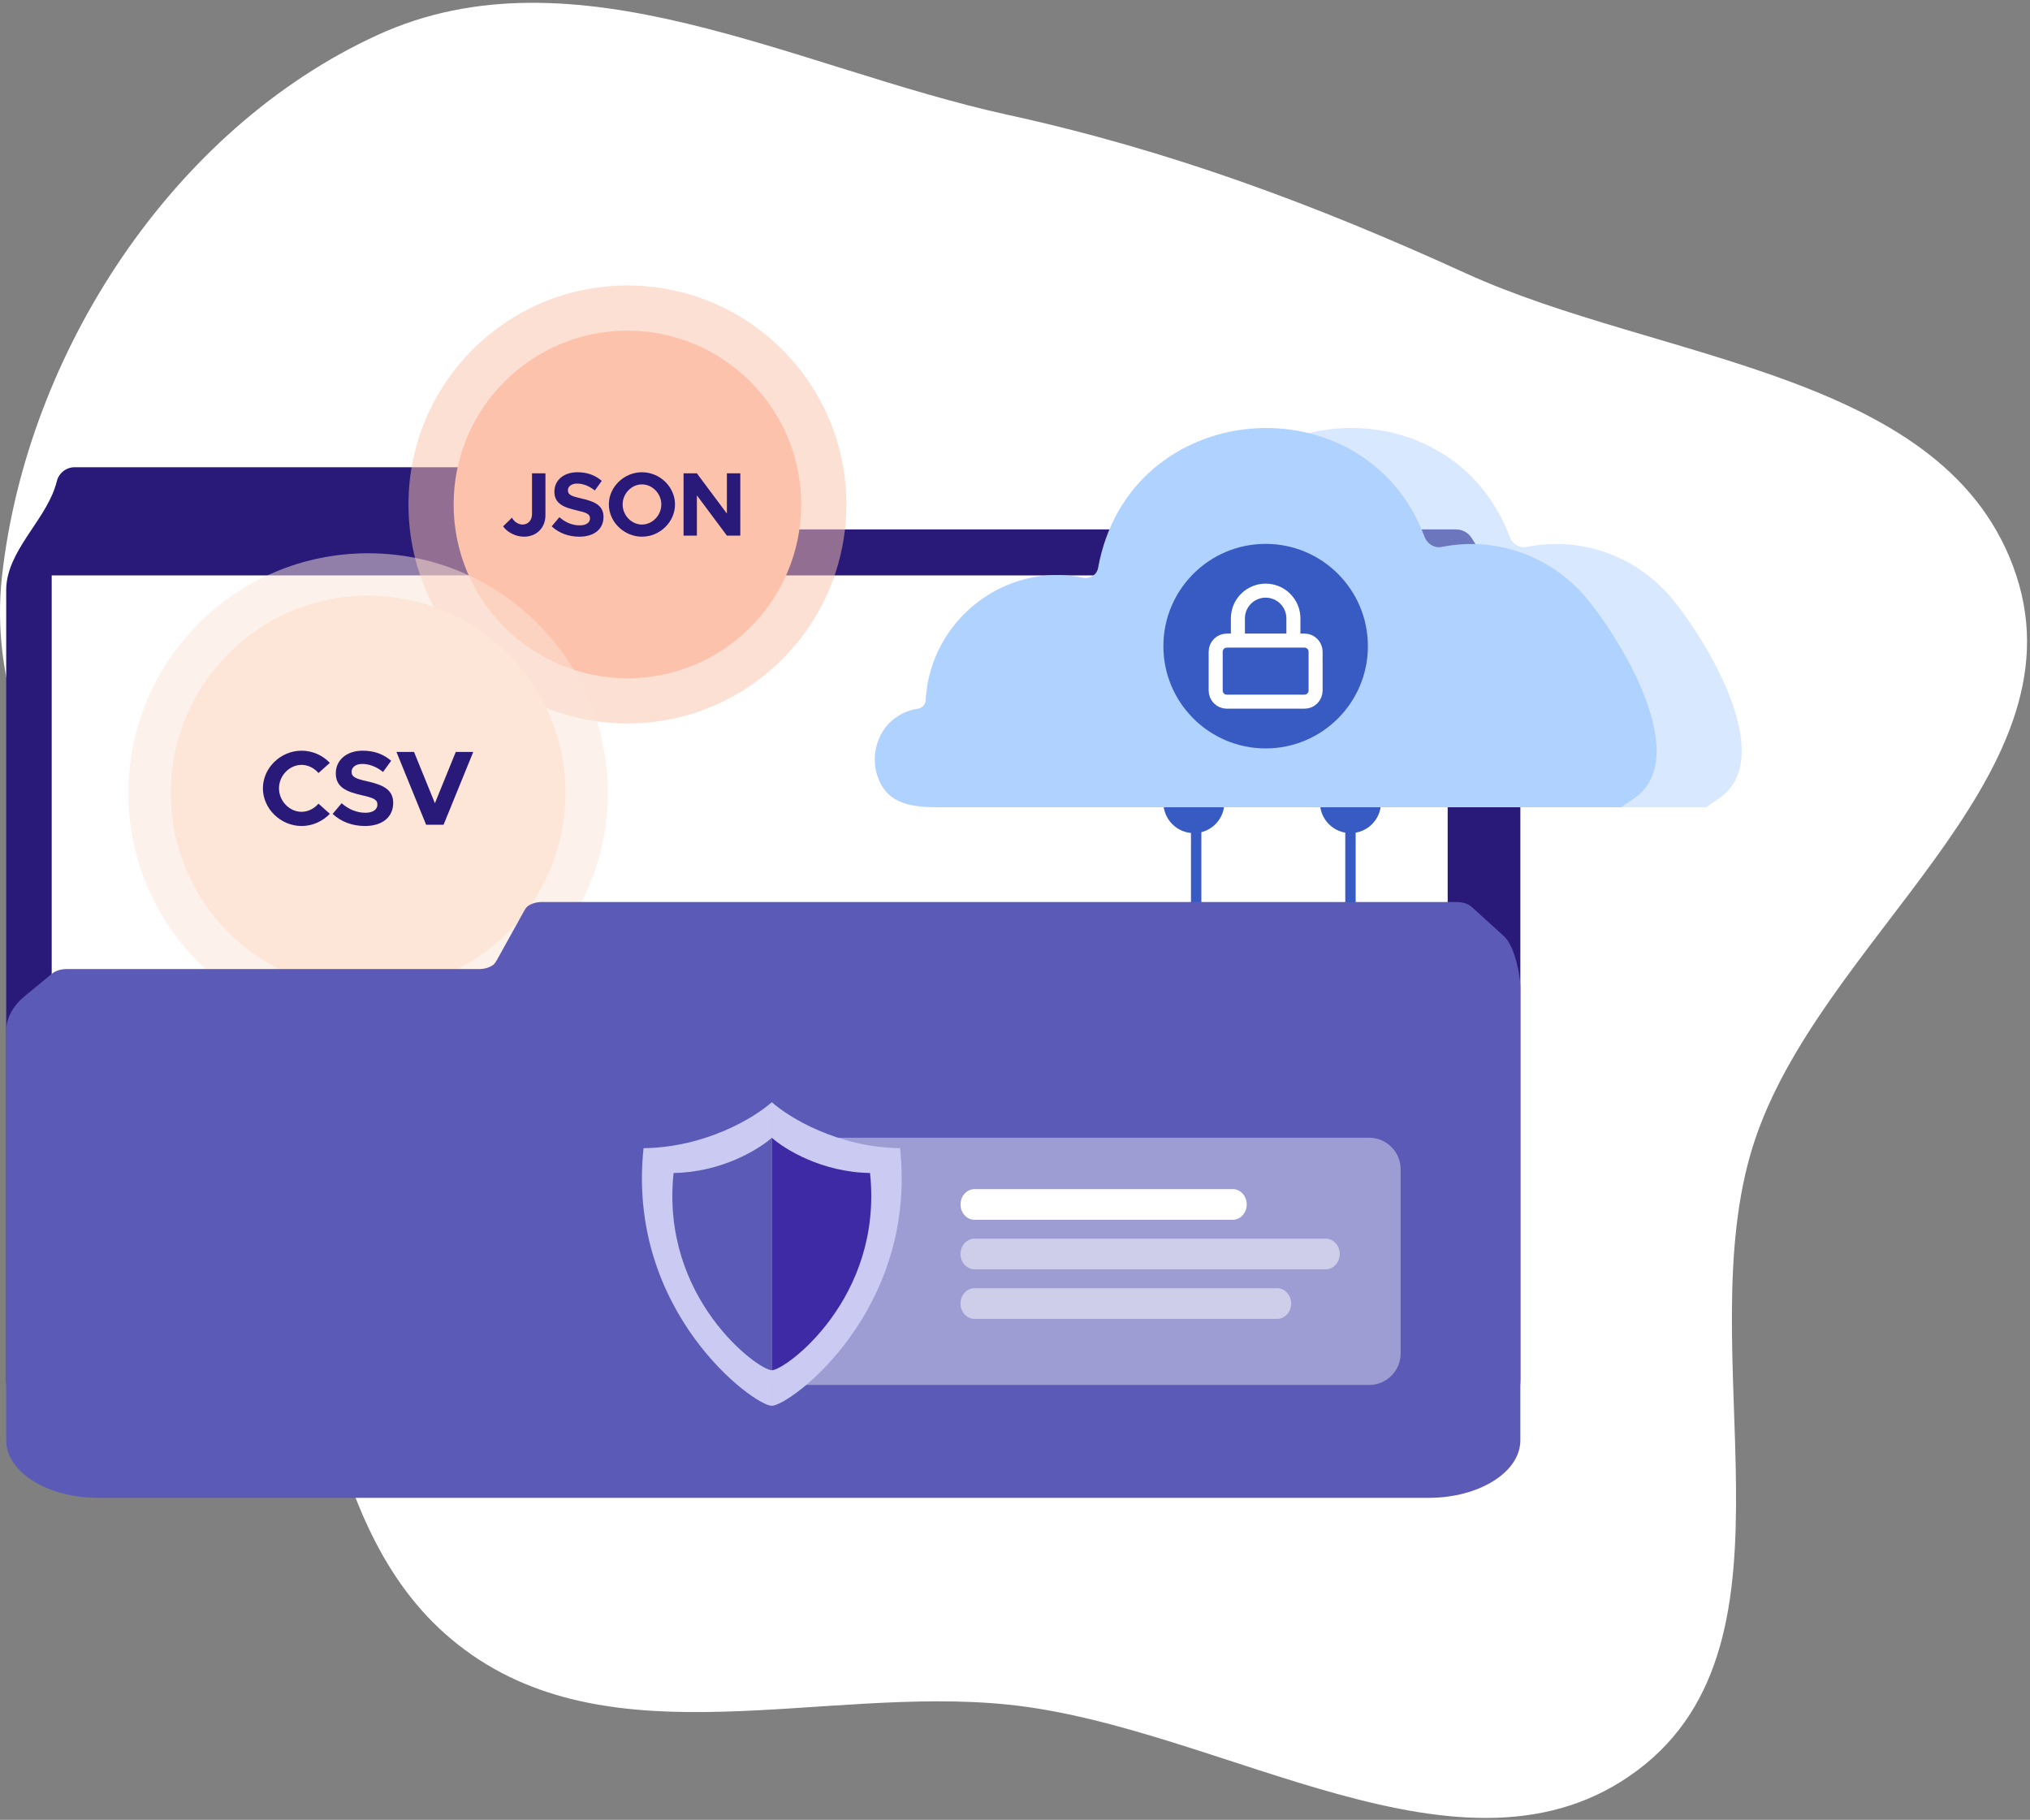
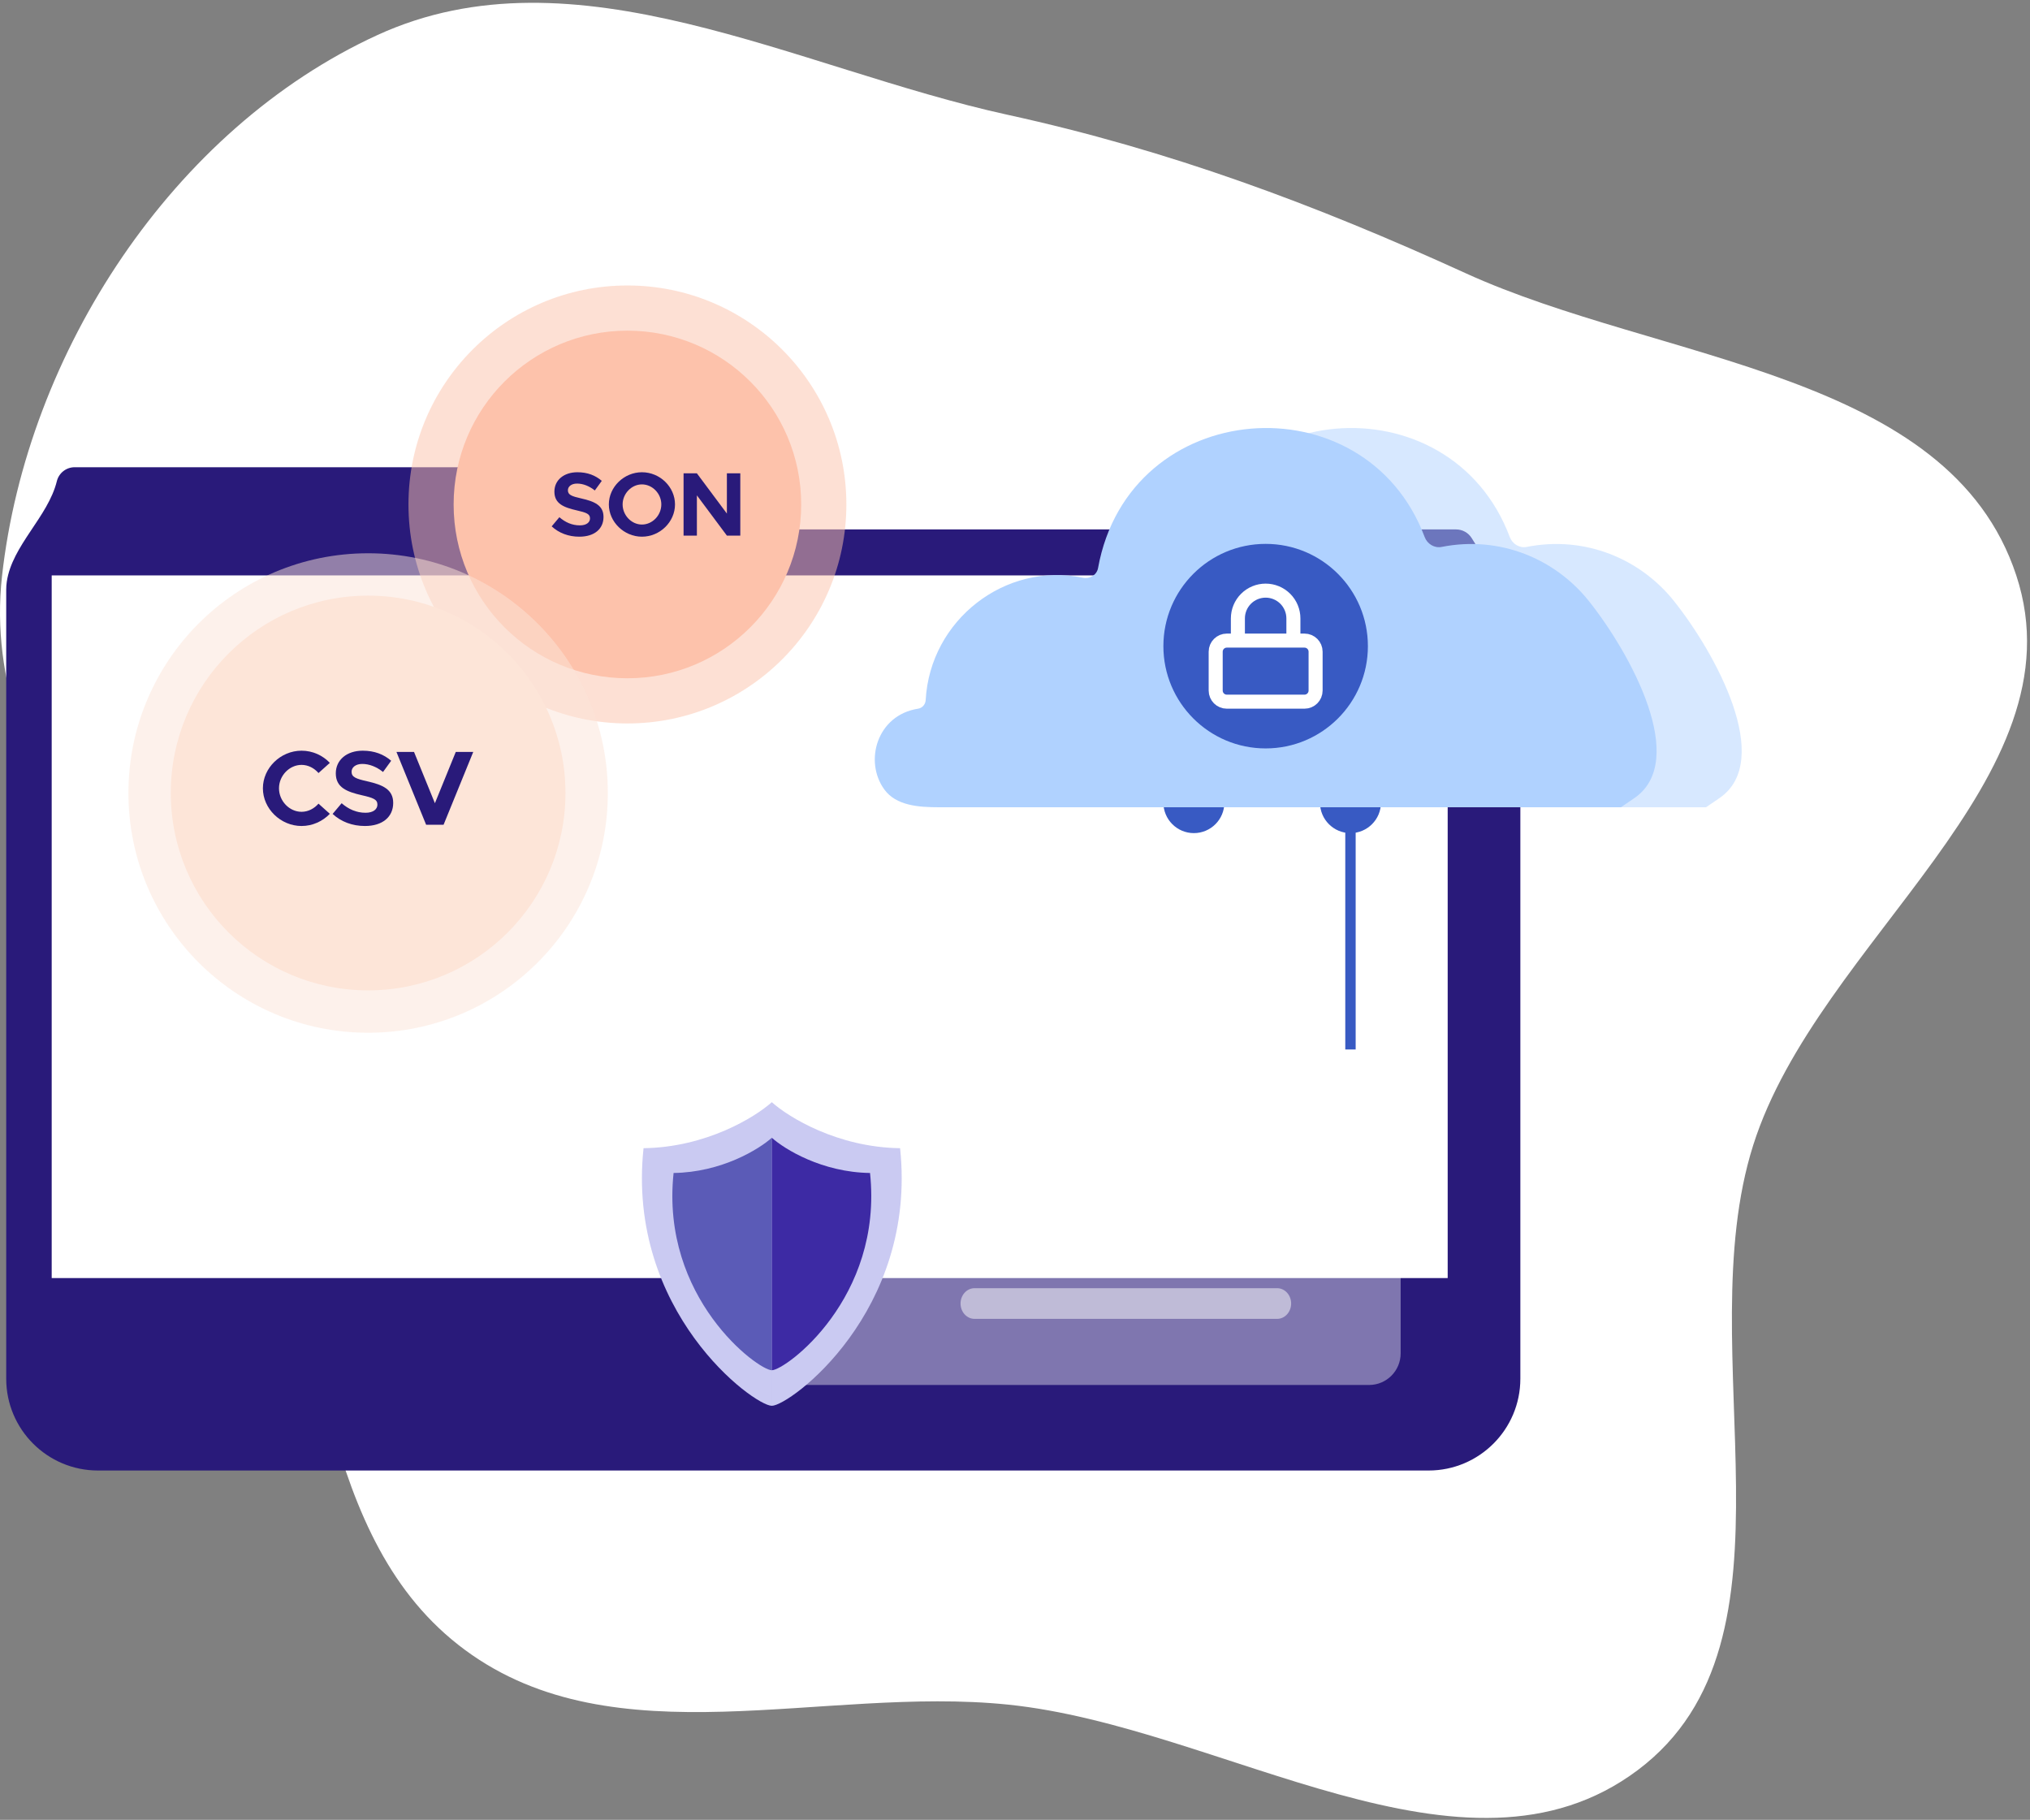
<svg xmlns="http://www.w3.org/2000/svg" width="434" height="389" viewBox="0 0 434 389" fill="none">
  <rect x="0" y="0" width="434" height="389" fill="#808080" stroke="none" />
  <path fill-rule="evenodd" clip-rule="evenodd" d="M215.468 24.548C250.017 32.106 281.114 43.69 313.287 58.377C355.037 77.436 416.669 79.382 431.056 122.964C445.428 166.501 388.67 201.083 374.823 244.79C360.804 289.04 387.266 350.513 350.14 378.373C313.135 406.141 261.492 369.079 215.468 364.368C175.83 360.31 131.51 376.358 99.442 352.709C67.418 329.094 69.927 281.958 54.169 245.422C36.095 203.515 -4.623 168.501 0.431 123.143C5.758 75.341 36.96 27.542 80.682 7.496C122.88 -11.853 170.117 14.628 215.468 24.548Z" fill="white" />
  <path d="M1.328 294.704L1.328 126.032C1.328 125.471 1.369 124.917 1.448 124.374C2.579 116.578 10.266 110.507 12.153 102.859C12.585 101.105 14.158 99.873 15.964 99.873H102.674C104.001 99.873 105.238 100.543 105.962 101.655L112.31 111.387C113.034 112.499 114.271 113.169 115.598 113.169L311.304 113.169C312.657 113.169 313.915 113.866 314.633 115.014L322.057 126.893C324.007 130.012 325.041 133.617 325.041 137.296V294.704C325.041 305.545 316.252 314.333 305.412 314.333H20.957C10.116 314.333 1.328 305.545 1.328 294.704Z" fill="#291A7A" />
  <path d="M11.053 122.996H309.505V273.195H11.053V122.996Z" fill="white" />
  <circle cx="255.243" cy="171.566" r="6.518" fill="#385AC3" />
  <circle cx="288.721" cy="171.566" r="6.518" fill="#385AC3" />
-   <rect x="254.623" y="175.978" width="2.22" height="48.355" fill="#385AC3" />
  <rect x="287.611" y="175.978" width="2.22" height="48.355" fill="#385AC3" />
  <path opacity="0.5" d="M364.744 172.557H218.936C214.624 172.557 209.78 172.234 207.249 168.742C202.88 162.712 205.694 152.846 214.481 151.486C215.388 151.346 216.05 150.563 216.101 149.647C217.045 132.508 233.116 120.051 249.717 123.496C251.183 123.801 252.684 122.905 252.951 121.432C259.599 84.68 310.074 80.936 322.779 114.795C323.335 116.276 324.857 117.215 326.409 116.909C338.898 114.44 350.723 119.49 357.882 128.474C366.759 139.614 379.356 162.578 367.593 170.611L364.744 172.557Z" fill="#B0D2FF" />
  <path d="M346.548 172.557H200.74C196.427 172.557 191.583 172.234 189.053 168.742C184.684 162.712 187.497 152.846 196.285 151.486C197.192 151.346 197.854 150.563 197.904 149.647C198.849 132.508 214.919 120.051 231.52 123.496C232.986 123.801 234.488 122.905 234.755 121.432C241.403 84.68 291.878 80.936 304.583 114.795C305.138 116.276 306.661 117.215 308.213 116.909C320.701 114.44 332.526 119.49 339.685 128.474C348.562 139.614 361.16 162.578 349.397 170.611L346.548 172.557Z" fill="#B0D2FF" />
  <circle cx="270.586" cy="138.119" r="21.861" fill="#385AC3" />
  <path d="M264.652 136.933V132.186C264.652 130.612 265.277 129.103 266.39 127.99C267.503 126.877 269.012 126.252 270.586 126.252C272.159 126.252 273.668 126.877 274.781 127.99C275.894 129.103 276.519 130.612 276.519 132.186V136.933M262.279 136.933H278.893C280.203 136.933 281.266 137.995 281.266 139.306V147.613C281.266 148.924 280.203 149.986 278.893 149.986H262.279C260.968 149.986 259.905 148.924 259.905 147.613V139.306C259.905 137.995 260.968 136.933 262.279 136.933Z" stroke="white" stroke-width="3" stroke-linecap="round" stroke-linejoin="round" />
  <circle opacity="0.5" cx="134.137" cy="107.833" r="46.81" fill="#FDC2AB" />
  <circle cx="134.136" cy="107.833" r="37.153" fill="#FDC2AB" />
  <path d="M146.142 114.489V101.178H148.99L155.403 109.781V101.178H158.271V114.489H155.403L148.99 105.886V114.489H146.142Z" fill="#291A7A" />
  <path d="M137.239 114.721C133.422 114.721 130.167 111.563 130.167 107.824C130.167 104.084 133.422 100.945 137.239 100.945C141.095 100.945 144.311 104.084 144.311 107.824C144.311 111.563 141.095 114.721 137.239 114.721ZM137.239 112.125C139.487 112.125 141.385 110.149 141.385 107.824C141.385 105.518 139.487 103.542 137.239 103.542C135.011 103.542 133.112 105.518 133.112 107.824C133.112 110.149 135.011 112.125 137.239 112.125Z" fill="#291A7A" />
  <path d="M123.854 114.721C121.548 114.721 119.494 113.946 117.944 112.513L119.591 110.556C120.851 111.641 122.284 112.3 123.97 112.3C125.404 112.3 126.14 111.641 126.14 110.808C126.14 109.858 125.365 109.568 123.331 109.103C120.521 108.463 118.526 107.669 118.526 105.092C118.526 102.631 120.541 100.945 123.447 100.945C125.617 100.945 127.303 101.624 128.659 102.786L127.167 104.84C125.985 103.891 124.648 103.367 123.369 103.367C122.149 103.367 121.413 104.007 121.413 104.801C121.413 105.77 122.207 106.08 124.261 106.545C127.128 107.184 129.027 108.037 129.027 110.498C129.027 113.036 127.109 114.721 123.854 114.721Z" fill="#291A7A" />
-   <path d="M112.017 114.721C110.312 114.721 108.452 113.811 107.561 112.513L109.459 110.653C109.886 111.524 110.835 112.125 111.726 112.125C112.889 112.125 113.741 111.214 113.741 109.916V101.178H116.609V110.149C116.609 112.823 114.71 114.721 112.017 114.721Z" fill="#291A7A" />
  <circle opacity="0.5" cx="78.704" cy="169.51" r="51.246" fill="#FDE5D8" />
  <circle cx="78.704" cy="169.51" r="42.189" fill="#FDE5D8" />
  <path d="M97.439 160.736H101.175L94.835 176.291H91.1L84.76 160.736H88.518L92.979 171.695L97.439 160.736Z" fill="#291A7A" />
  <path d="M78.017 176.563C75.323 176.563 72.923 175.658 71.111 173.982L73.036 171.695C74.508 172.963 76.183 173.733 78.153 173.733C79.829 173.733 80.689 172.963 80.689 171.99C80.689 170.88 79.783 170.54 77.406 169.997C74.123 169.25 71.791 168.321 71.791 165.31C71.791 162.435 74.145 160.465 77.542 160.465C80.078 160.465 82.047 161.257 83.632 162.616L81.889 165.016C80.508 163.906 78.945 163.295 77.451 163.295C76.025 163.295 75.164 164.042 75.164 164.97C75.164 166.103 76.093 166.465 78.493 167.008C81.844 167.755 84.063 168.752 84.063 171.627C84.063 174.593 81.821 176.563 78.017 176.563Z" fill="#291A7A" />
  <path d="M64.47 176.563C60.01 176.563 56.206 172.873 56.206 168.503C56.206 164.133 60.01 160.465 64.47 160.465C66.825 160.465 68.999 161.461 70.516 163.069L68.093 165.242C67.188 164.201 65.897 163.499 64.47 163.499C61.867 163.499 59.648 165.808 59.648 168.503C59.648 171.22 61.867 173.529 64.47 173.529C65.897 173.529 67.188 172.827 68.093 171.786L70.516 173.959C68.999 175.544 66.825 176.563 64.47 176.563Z" fill="#291A7A" />
-   <path d="M1.328 307.878V220.339C1.328 217.652 2.733 215.038 5.329 212.898L11.133 208.114C11.875 207.502 13.032 207.142 14.258 207.142C14.258 207.142 100.944 207.142 102.411 207.142C103.592 207.142 104.694 206.81 105.431 206.255C105.773 205.996 106.003 205.624 106.211 205.249L112.061 194.703C112.269 194.328 112.499 193.955 112.841 193.697C113.578 193.142 114.679 192.81 115.861 192.81H311.418C312.709 192.81 313.917 193.207 314.65 193.873L321.571 200.16C323.83 202.213 325.041 208.478 325.041 210.972V307.878C325.041 314.67 316.253 320.176 305.412 320.176H20.957C10.116 320.176 1.328 314.67 1.328 307.878Z" fill="#5B5BB7" />
  <path d="M156.949 249.966C156.949 246.231 159.967 243.202 163.689 243.202H292.713C296.435 243.202 299.452 246.231 299.452 249.966C299.452 265.32 299.452 273.928 299.452 289.282C299.452 293.018 296.435 296.047 292.713 296.047H163.689C159.967 296.047 156.949 293.018 156.949 289.282V249.966Z" fill="white" fill-opacity="0.4" />
  <path d="M205.358 257.461C205.358 255.65 206.7 254.182 208.355 254.182H263.547C265.202 254.182 266.544 255.65 266.544 257.461C266.544 259.271 265.202 260.739 263.547 260.739H208.355C206.7 260.739 205.358 259.271 205.358 257.461Z" fill="white" />
  <path d="M205.358 268.049C205.358 266.239 206.7 264.771 208.355 264.771H283.421C285.076 264.771 286.417 266.239 286.417 268.049C286.417 269.859 285.076 271.327 283.421 271.327H208.355C206.7 271.327 205.358 269.859 205.358 268.049Z" fill="white" fill-opacity="0.5" />
  <path d="M205.358 278.637C205.358 276.827 206.7 275.359 208.355 275.359H273.04C274.695 275.359 276.036 276.827 276.036 278.637C276.036 280.448 274.695 281.916 273.04 281.916H208.355C206.7 281.916 205.358 280.448 205.358 278.637Z" fill="white" fill-opacity="0.5" />
  <path fill-rule="evenodd" clip-rule="evenodd" d="M165.008 235.6C161.439 238.805 150.958 245.258 137.585 245.433C133.87 280.395 161.184 300.498 165.008 300.498V235.6ZM165.009 235.6C168.578 238.805 179.059 245.258 192.432 245.433C196.147 280.395 168.833 300.498 165.009 300.498V235.6Z" fill="#CACAF2" />
  <path d="M144.009 250.731C154.249 250.598 162.275 245.656 165.008 243.202V292.896C162.08 292.896 141.165 277.502 144.009 250.731Z" fill="#5B5BB7" />
  <path d="M186.007 250.731C175.767 250.598 167.742 245.656 165.009 243.202V292.896C167.937 292.896 188.852 277.503 186.007 250.731Z" fill="#3D2AA4" />
</svg>